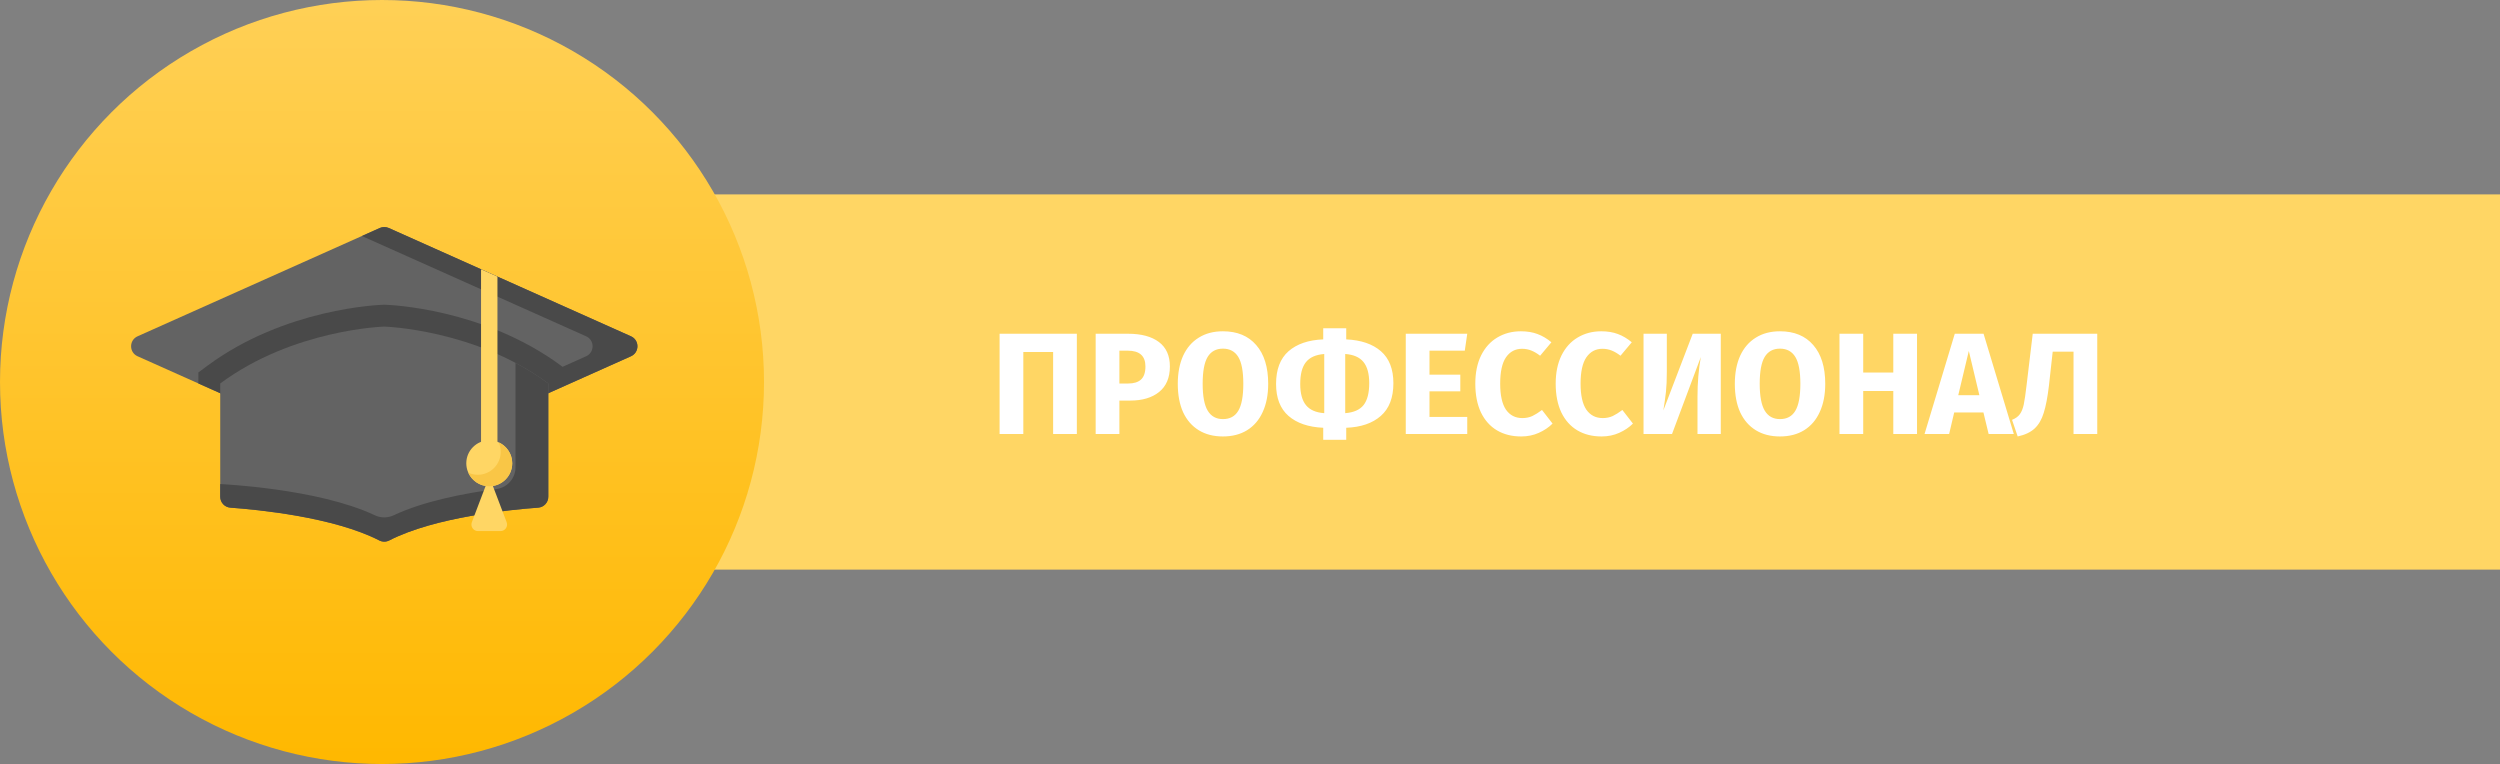
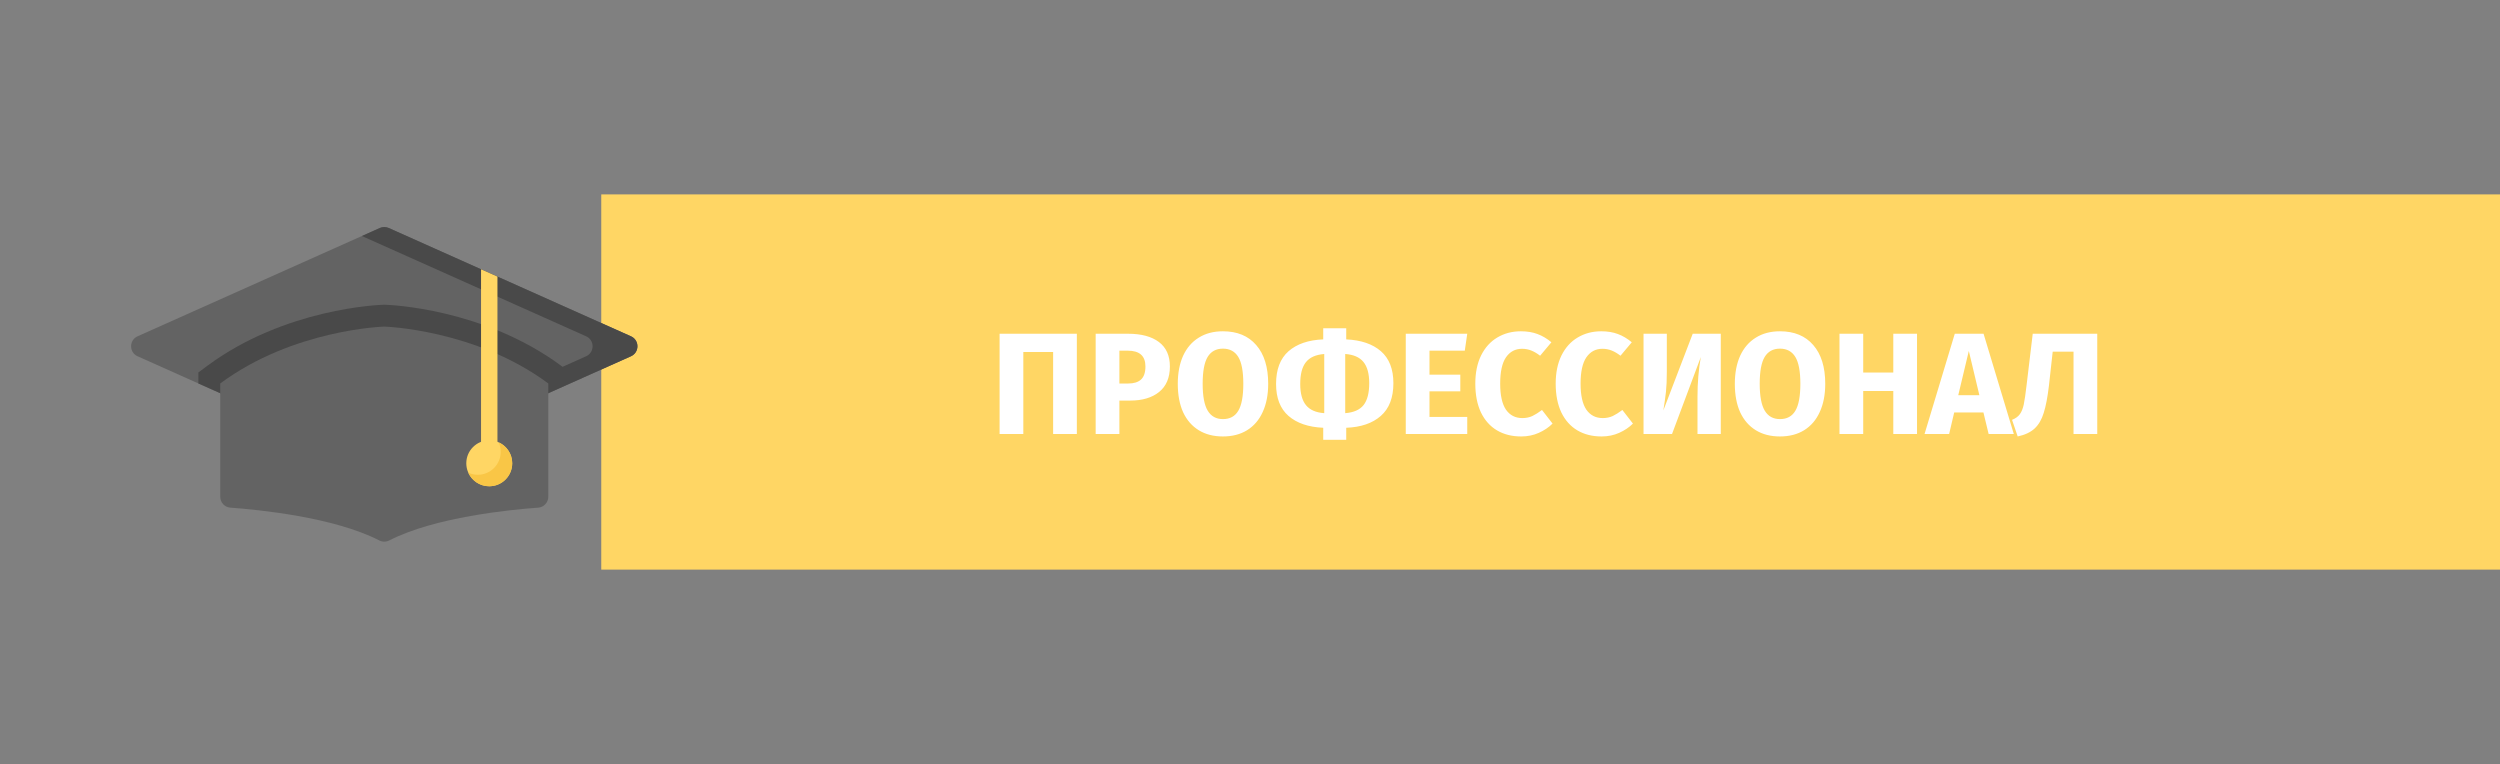
<svg xmlns="http://www.w3.org/2000/svg" width="553" height="169" viewBox="0 0 553 169" fill="none">
  <rect x="0" y="0" width="553" height="169" fill="#808080" stroke="none" />
  <rect x="133" y="43" width="420" height="83" fill="#FFD664" />
-   <circle cx="84.5" cy="84.5" r="84.5" fill="url(#paint0_linear)" />
  <path d="M238.199 73.824V96H232.951V77.856H226.359V96H221.111V73.824H238.199ZM249.529 73.824C252.452 73.824 254.724 74.432 256.345 75.648C257.967 76.864 258.777 78.667 258.777 81.056C258.777 83.552 257.977 85.44 256.377 86.72C254.799 87.979 252.676 88.608 250.009 88.608H247.609V96H242.361V73.824H249.529ZM249.561 84.832C250.799 84.832 251.737 84.544 252.377 83.968C253.039 83.371 253.369 82.4 253.369 81.056C253.369 78.731 252.068 77.568 249.465 77.568H247.609V84.832H249.561ZM270.509 73.28C273.666 73.28 276.119 74.293 277.869 76.32C279.639 78.347 280.525 81.205 280.525 84.896C280.525 87.307 280.119 89.387 279.309 91.136C278.519 92.885 277.367 94.229 275.853 95.168C274.359 96.085 272.578 96.544 270.509 96.544C268.439 96.544 266.658 96.085 265.165 95.168C263.671 94.251 262.519 92.928 261.709 91.2C260.919 89.451 260.525 87.349 260.525 84.896C260.525 82.507 260.919 80.437 261.709 78.688C262.519 76.939 263.671 75.605 265.165 74.688C266.658 73.749 268.439 73.28 270.509 73.28ZM270.509 77.12C268.994 77.12 267.863 77.739 267.117 78.976C266.391 80.192 266.029 82.165 266.029 84.896C266.029 87.627 266.402 89.611 267.149 90.848C267.895 92.085 269.015 92.704 270.509 92.704C272.045 92.704 273.175 92.096 273.901 90.88C274.647 89.643 275.021 87.648 275.021 84.896C275.021 82.144 274.647 80.16 273.901 78.944C273.154 77.728 272.023 77.12 270.509 77.12ZM308.218 84.768C308.218 87.968 307.29 90.379 305.434 92C303.599 93.621 301.05 94.496 297.786 94.624V97.28H292.698V94.624C289.412 94.475 286.852 93.6 285.018 92C283.183 90.4 282.266 88.043 282.266 84.928C282.266 81.728 283.183 79.317 285.018 77.696C286.874 76.075 289.434 75.2 292.698 75.072V72.608H297.786V75.072C301.071 75.221 303.631 76.096 305.466 77.696C307.3 79.296 308.218 81.653 308.218 84.768ZM297.562 91.392C299.439 91.243 300.794 90.645 301.626 89.6C302.458 88.533 302.874 86.923 302.874 84.768C302.874 82.677 302.447 81.109 301.594 80.064C300.74 79.019 299.396 78.432 297.562 78.304V91.392ZM287.61 84.928C287.61 87.019 288.036 88.587 288.89 89.632C289.743 90.677 291.087 91.264 292.922 91.392V78.304C291.044 78.453 289.69 79.061 288.858 80.128C288.026 81.173 287.61 82.773 287.61 84.928ZM324.555 73.824L324.011 77.568H316.203V82.88H323.019V86.56H316.203V92.224H324.555V96H310.955V73.824H324.555ZM336.417 73.28C337.804 73.28 339.031 73.483 340.097 73.888C341.185 74.293 342.209 74.901 343.169 75.712L340.673 78.688C340.012 78.176 339.361 77.792 338.721 77.536C338.081 77.28 337.399 77.152 336.673 77.152C335.18 77.152 333.996 77.781 333.121 79.04C332.268 80.299 331.841 82.24 331.841 84.864C331.841 87.445 332.268 89.365 333.121 90.624C333.996 91.861 335.201 92.48 336.737 92.48C337.548 92.48 338.284 92.331 338.945 92.032C339.607 91.712 340.321 91.264 341.089 90.688L343.425 93.696C342.593 94.528 341.58 95.211 340.385 95.744C339.212 96.277 337.911 96.544 336.481 96.544C334.433 96.544 332.652 96.096 331.137 95.2C329.623 94.304 328.439 92.981 327.585 91.232C326.753 89.461 326.337 87.339 326.337 84.864C326.337 82.453 326.764 80.373 327.617 78.624C328.492 76.875 329.687 75.552 331.201 74.656C332.737 73.739 334.476 73.28 336.417 73.28ZM354.199 73.28C355.585 73.28 356.812 73.483 357.879 73.888C358.967 74.293 359.991 74.901 360.951 75.712L358.455 78.688C357.793 78.176 357.143 77.792 356.503 77.536C355.863 77.28 355.18 77.152 354.455 77.152C352.961 77.152 351.777 77.781 350.903 79.04C350.049 80.299 349.623 82.24 349.623 84.864C349.623 87.445 350.049 89.365 350.903 90.624C351.777 91.861 352.983 92.48 354.519 92.48C355.329 92.48 356.065 92.331 356.727 92.032C357.388 91.712 358.103 91.264 358.871 90.688L361.207 93.696C360.375 94.528 359.361 95.211 358.167 95.744C356.993 96.277 355.692 96.544 354.263 96.544C352.215 96.544 350.433 96.096 348.919 95.2C347.404 94.304 346.22 92.981 345.367 91.232C344.535 89.461 344.118 87.339 344.118 84.864C344.118 82.453 344.545 80.373 345.399 78.624C346.273 76.875 347.468 75.552 348.983 74.656C350.519 73.739 352.257 73.28 354.199 73.28ZM380.637 96H375.485V87.712C375.485 84.661 375.73 81.749 376.221 78.976L369.853 96H363.549V73.824H368.701V82.272C368.701 84.043 368.637 85.515 368.509 86.688C368.381 87.861 368.189 89.227 367.933 90.784L374.429 73.824H380.637V96ZM393.728 73.28C396.885 73.28 399.338 74.293 401.088 76.32C402.858 78.347 403.744 81.205 403.744 84.896C403.744 87.307 403.338 89.387 402.528 91.136C401.738 92.885 400.586 94.229 399.072 95.168C397.578 96.085 395.797 96.544 393.728 96.544C391.658 96.544 389.877 96.085 388.384 95.168C386.89 94.251 385.738 92.928 384.928 91.2C384.138 89.451 383.743 87.349 383.743 84.896C383.743 82.507 384.138 80.437 384.928 78.688C385.738 76.939 386.89 75.605 388.384 74.688C389.877 73.749 391.658 73.28 393.728 73.28ZM393.728 77.12C392.213 77.12 391.082 77.739 390.336 78.976C389.61 80.192 389.248 82.165 389.248 84.896C389.248 87.627 389.621 89.611 390.368 90.848C391.114 92.085 392.234 92.704 393.728 92.704C395.264 92.704 396.394 92.096 397.12 90.88C397.866 89.643 398.24 87.648 398.24 84.896C398.24 82.144 397.866 80.16 397.12 78.944C396.373 77.728 395.242 77.12 393.728 77.12ZM418.797 96V86.496H412.141V96H406.893V73.824H412.141V82.4H418.797V73.824H424.045V96H418.797ZM439.885 96L438.733 91.232H432.269L431.149 96H425.709L432.397 73.824H438.765L445.453 96H439.885ZM433.165 87.424H437.837L435.501 77.632L433.165 87.424ZM463.912 73.824V96H458.664V77.792H454.056L453.224 85.312C452.925 87.851 452.541 89.856 452.072 91.328C451.624 92.8 450.952 93.952 450.056 94.784C449.16 95.616 447.912 96.203 446.312 96.544L445.064 92.864C445.832 92.565 446.408 92.149 446.792 91.616C447.176 91.083 447.464 90.368 447.656 89.472C447.848 88.555 448.061 87.083 448.296 85.056L449.64 73.824H463.912Z" fill="white" />
  <g clip-path="url(#clip0)">
    <path d="M30.431 78.805L85 103.206L139.569 78.805C141.478 77.952 141.478 75.243 139.569 74.389L85.988 50.43C85.359 50.149 84.641 50.149 84.013 50.43L30.431 74.389C28.523 75.243 28.523 77.952 30.431 78.805Z" fill="#636363" />
    <path d="M139.569 74.389L85.988 50.43C85.359 50.149 84.642 50.148 84.014 50.429C82.724 51.007 80.563 51.972 80.041 52.206C86.696 55.182 117.51 68.96 129.652 74.39C131.561 75.244 131.559 77.952 129.651 78.805L124.437 81.136L124.166 80.935C106.933 68.161 86.018 67.432 85.136 67.407L85 67.403L84.864 67.407C83.982 67.432 63.067 68.161 45.834 80.935L43.877 82.385V84.818C57.594 90.951 85 103.206 85 103.206L126.122 84.818L139.568 78.805C141.477 77.952 141.477 75.243 139.569 74.389Z" fill="#494949" />
    <path d="M86.088 119.551C96.179 114.365 112.998 112.729 119.039 112.294C120.305 112.203 121.284 111.15 121.284 109.881V84.822C105.077 72.808 85 72.243 85 72.243C85 72.243 64.922 72.808 48.715 84.822V109.882C48.715 111.151 49.695 112.204 50.96 112.294C57.001 112.729 73.821 114.365 83.911 119.551C84.594 119.901 85.406 119.901 86.088 119.551Z" fill="#636363" />
-     <path d="M114.028 103.372C114.028 105.793 112.239 107.843 109.838 108.165C102.713 109.121 93.683 110.866 87.083 113.98C85.763 114.603 84.242 114.607 82.923 113.983C70.284 108.014 48.715 107.076 48.715 107.076V109.881C48.715 111.15 49.695 112.203 50.96 112.294C57.001 112.728 73.821 114.364 83.911 119.55C84.594 119.9 85.406 119.9 86.088 119.55C96.179 114.364 112.998 112.728 119.039 112.294C120.305 112.203 121.284 111.15 121.284 109.881V84.822C118.923 83.071 116.479 81.565 114.027 80.267V103.372H114.028Z" fill="#494949" />
-     <path d="M112.07 115.511L108.222 105.383L104.373 115.511C104.013 116.461 104.714 117.478 105.73 117.478H110.714C111.73 117.478 112.432 116.461 112.07 115.511Z" fill="#FFD664" />
    <path d="M113.302 102.48C113.302 105.286 111.028 107.559 108.223 107.559C105.416 107.559 103.143 105.286 103.143 102.48C103.143 99.674 105.416 97.4 108.223 97.4C111.028 97.4 113.302 99.674 113.302 102.48Z" fill="#FFD664" />
    <path d="M110.31 97.853C110.598 98.49 110.762 99.196 110.762 99.94C110.762 102.745 108.488 105.02 105.682 105.02C104.938 105.02 104.232 104.856 103.595 104.568C104.392 106.331 106.162 107.56 108.223 107.56C111.028 107.56 113.302 105.286 113.302 102.48C113.302 100.419 112.073 98.65 110.31 97.853Z" fill="#F9C646" />
    <path d="M110.036 61.184V98.368C110.036 99.37 109.223 100.183 108.221 100.183C107.22 100.183 106.407 99.37 106.407 98.368V59.563L110.036 61.184Z" fill="#FFD664" />
  </g>
  <defs>
    <linearGradient id="paint0_linear" x1="84.5" y1="0" x2="84.5" y2="169" gradientUnits="userSpaceOnUse">
      <stop stop-color="#FFD056" />
      <stop offset="1" stop-color="#FFB800" />
    </linearGradient>
    <clipPath id="clip0">
      <rect width="112" height="112" fill="white" transform="translate(29 29)" />
    </clipPath>
  </defs>
</svg>